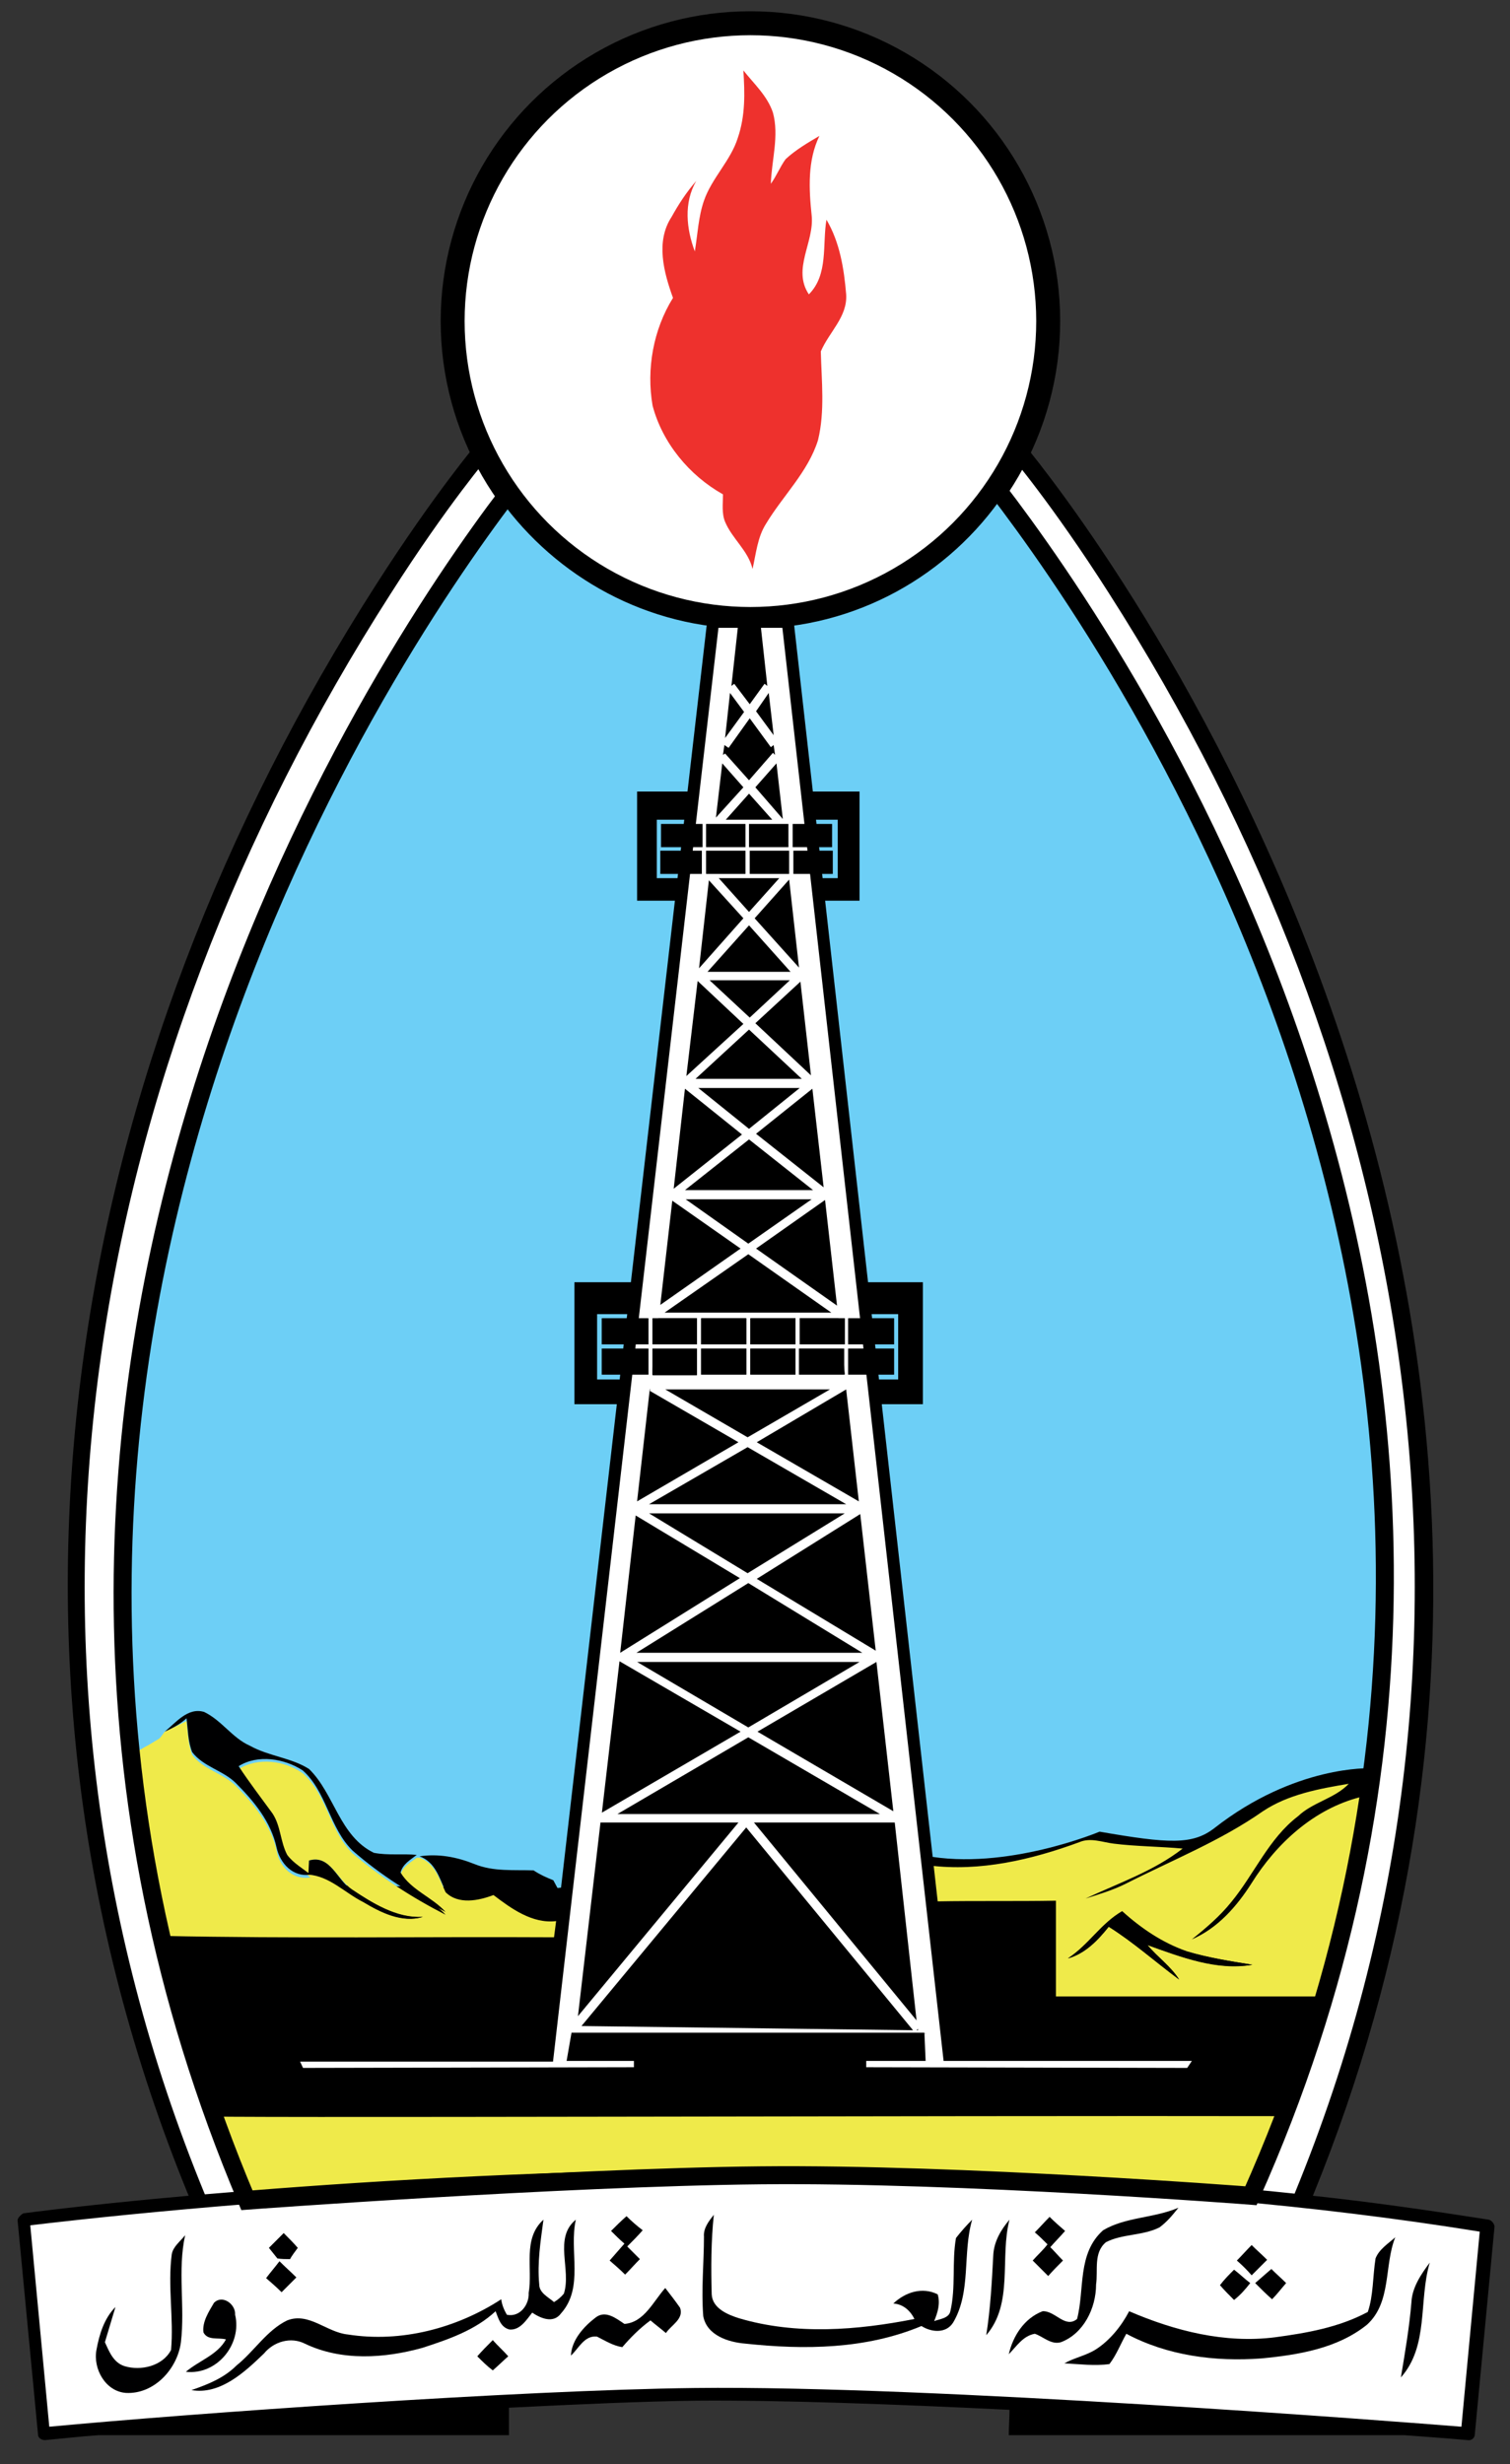
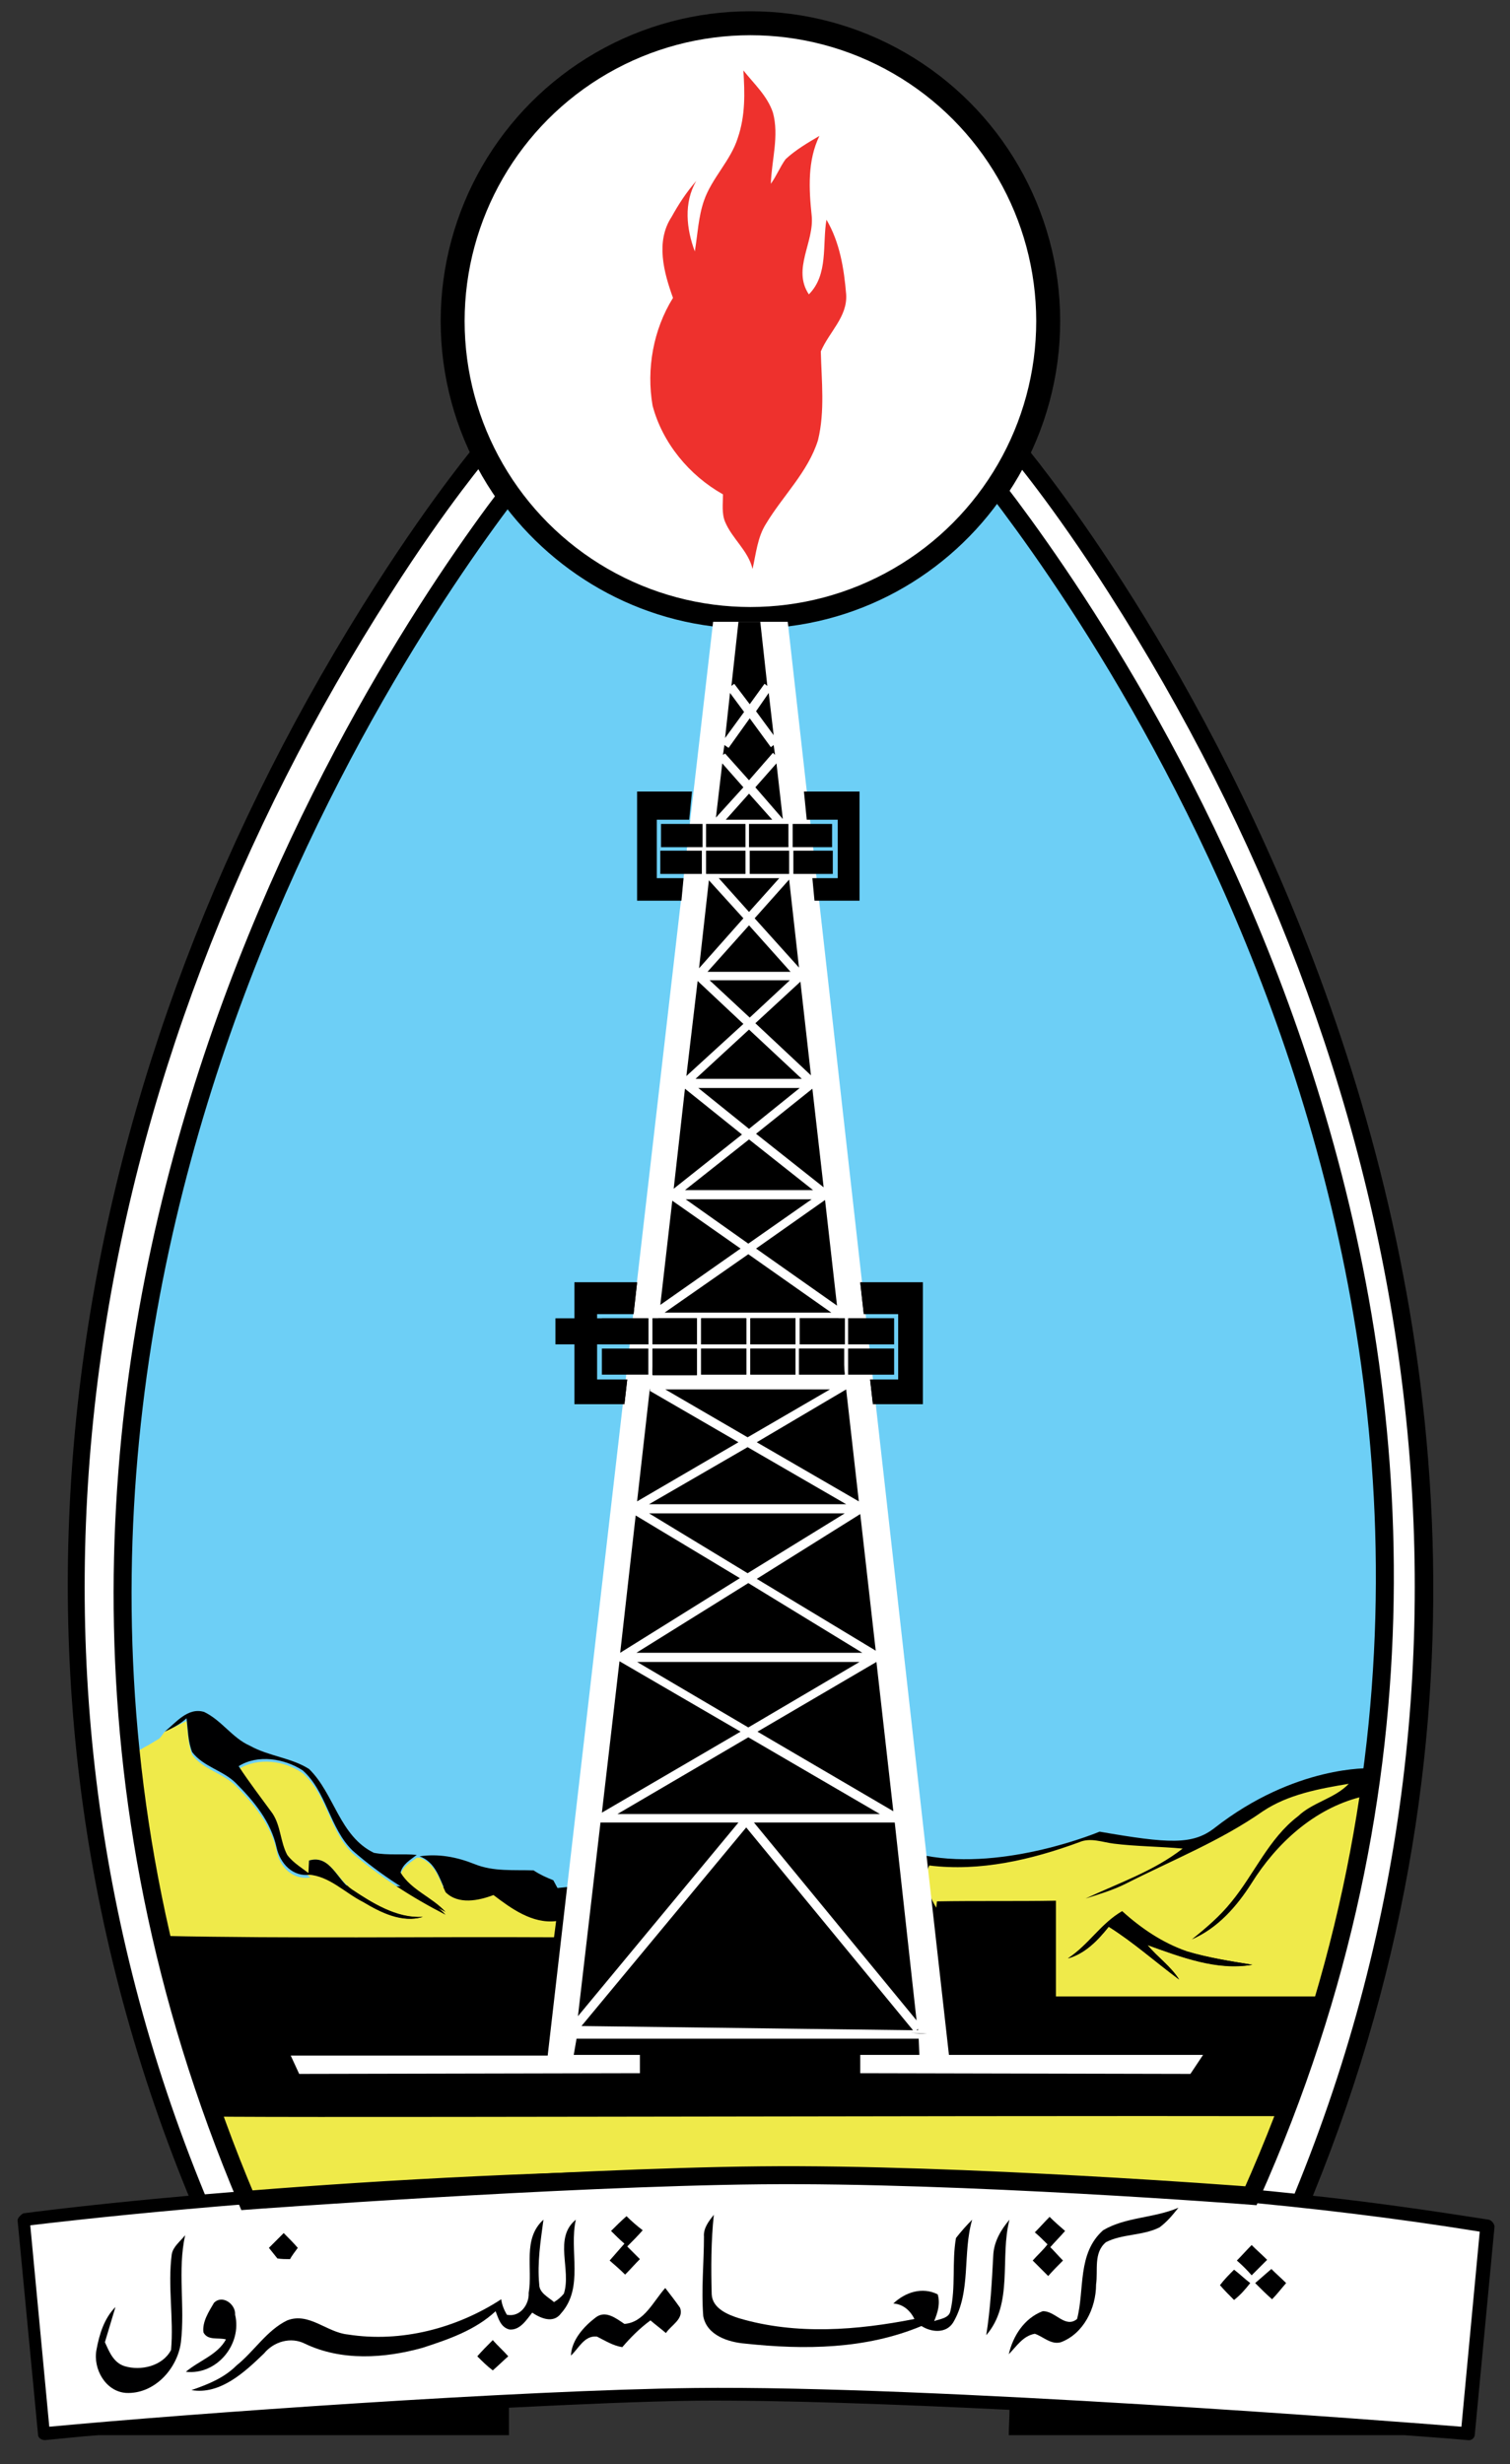
<svg xmlns="http://www.w3.org/2000/svg" xmlns:xlink="http://www.w3.org/1999/xlink" version="1.1" x="0px" y="0px" viewBox="0 0 214.5 349.9" style="enable-background:new 0 0 214.5 349.9;" xml:space="preserve">
  <rect x="0" y="0" width="214.5" height="349.9" fill="#333333" stroke="none" />
  <style type="text/css">
	.st0{fill:#FFFFFF;}
	.st1{fill:none;stroke:#000000;stroke-width:3.402;stroke-miterlimit:3.864;}
	.st2{clip-path:url(#SVGID_00000168106060660505704510000006579121418431531415_);}
	.st3{fill-rule:evenodd;clip-rule:evenodd;}
	.st4{fill:#EFEA4A;}
	.st5{fill:#000001;}
	.st6{fill:#EE312D;}
	.st7{fill:#687063;}
	.st8{fill-rule:evenodd;clip-rule:evenodd;fill:#FFFFFF;}
	.st9{fill-rule:evenodd;clip-rule:evenodd;fill:none;stroke:#000000;stroke-width:1.701;stroke-miterlimit:3.864;}
</style>
  <g id="Background">
</g>
  <g id="Guides">
</g>
  <g id="Foreground">
    <g>
      <path class="st0" d="M145.2,63c0,0,45.8,64.2,55,123.4c10.5,67.9-15,126-15,126s20.2,2.2,25.5,3.8l-2.4,29.1l-64.6-0.8v-3.2    c0,0-33.5-1.7-53.9-1c-20.4,0.7-83.7,5.3-83.7,5.3l-3-30.5l25.6-3.3c0,0-17.4-38-17.9-72.6s4.4-89.8,30.3-132.9    c4-6.7,17.8-33.1,29.9-44.7S145.2,63,145.2,63z" />
      <g>
        <g>
          <g>
            <circle class="st0" cx="106.6" cy="45.6" r="42.3" />
            <path class="st0" d="M106.6,45.6" />
          </g>
          <g>
            <circle class="st1" cx="106.6" cy="45.6" r="42.3" />
            <path class="st1" d="M106.6,45.6" />
          </g>
        </g>
        <g>
          <g>
            <defs>
              <path id="SVGID_1_" d="M141.6,69.4c17.1,22.3,88.8,124.4,36.1,242.4c0,0-41.2-3.2-69.7-2.9s-72.9,3.6-72.9,3.6        c-49.6-117.2,19-218.6,37-242.3C79.8,80.9,92.4,88,106.6,88C121.2,88,134,80.6,141.6,69.4z" />
            </defs>
            <use xlink:href="#SVGID_1_" style="overflow:visible;fill:#6DCFF6;" />
            <clipPath id="SVGID_00000126283242568583975590000007713989205764594361_">
              <use xlink:href="#SVGID_1_" style="overflow:visible;" />
            </clipPath>
            <g style="clip-path:url(#SVGID_00000126283242568583975590000007713989205764594361_);">
              <path class="st3" d="M194.7,251.1c0,0-10.7-0.5-22.2,8.5c-3.1,2.4-6.5,2.2-16.3,0.5c0,0-13.3,5.6-24.8,3.4        c-2.8-0.5-53.2,4.7-53.2,4.7l-55.8-0.9c0,0,3.7,29.5,5.9,34.1c2.2,4.7,7.1,11.5,7.1,11.5s80.6-9,142.6-0.6        c4.6,0.6,18-20.5,18-20.5L194.7,251.1z" />
              <path class="st4" d="M28.1,300.5c0.4,0.3,104.4-0.1,155.9,0c0,0-4.2,7.4-4.8,9.2l-0.3,0.9l-0.1,0.2c-2,0.2-4.1,0.2-6.1,0.2        c-9.3-0.3-18.5-1.5-27.7-1.5c-5.2,0.1-10.3-0.8-15.5-0.5c-9.9,0.2-19.8-0.7-29.7-0.3c-10.6,0.3-21.1,0.3-31.7,0.8        c-11,0.8-22.1,1.8-33.1,2.6C32.9,307.6,28.2,301.1,28.1,300.5z M23.4,245.9c1-0.5,2.1-1,3.1-1.5c0.2,1.6,0.2,3.2,0.8,4.8        c1.6,2.1,4.4,2.6,6.2,4.4c2.6,2.6,5,5.6,5.8,9.2c0.4,2.3,2.3,4.2,4.8,3.8c-1.1-0.9-2.5-1.7-3.3-2.8c-1-1.9-0.9-4.2-2.1-5.9        c-1.6-2.3-3.3-4.4-4.8-6.7c2.8-1.7,6.5-1.2,9.1,0.6c3.5,3.1,3.8,8.2,7.1,11.4c4,3.4,8.5,6.3,13.2,8.7        c-1.9-2.1-4.9-3.1-6.4-5.6c0.2-1.2,1.4-1.8,2.3-2.5l0.4,0c2.2,0.8,2.8,3,3.7,4.9c1.8,1.8,4.7,1.2,6.8,0.4        c2.5,1.9,5.5,4.1,8.9,3.7l-0.3,2.3c-18.6-0.1-37.2,0.2-55.7-0.2c0.2,1,0.2,2.1,0.3,3.1c-0.8-1.2-1-2.6-1.1-4        c-0.3-3.9-0.9-7.8-1.7-11.6l0-0.2c-0.3-4.5-1-8.9-1.2-13.4c0.6-0.3,1.2-0.7,1.8-1l1.5-0.9l0.1-0.1l0.1-0.1L23.4,245.9z         M43.9,264.2l0,2c3,0.2,5.2,2.5,7.8,3.9c2.5,1.4,5.5,3,8.4,2.1c-3.8,0.3-7.1-1.9-10.1-3.9C47.9,266.9,46.8,263.3,43.9,264.2z         M179.4,257.2c3.6-2.4,8-3.2,12.2-3.9c-2,2.1-5.1,2.6-7.2,4.6c-4.2,3.2-6.2,8.2-9.5,12.2c-1.6,2-3.6,3.7-5.6,5.3        c3.7-1.6,6.4-4.7,8.5-8c3.5-5.6,8.8-10.5,15.4-12.2c-0.9,9.5-2.5,19-4.7,28.3c-12.8,0-25.6,0-38.5,0c0-4.5,0-9,0-13.6        c-5.6,0.1-11.2,0-16.9,0.1l-0.1,0.9c-1.1-1.8-1.9-4-1-6c7.2,0.9,14.5-0.8,21.3-3.3c1.6-0.7,3.3,0,4.9,0.2        c3.2,0.4,6.5,0.4,9.8,0.7c-4.1,3.2-9.1,4.9-13.8,7.1c1.9-0.6,3.9-1.2,5.7-2.1C166.6,264.1,173.4,261.4,179.4,257.2z         M151.7,278.1c2.5-0.7,4.3-2.6,5.8-4.5c3.5,2.2,6.6,5,10,7.5c-1.2-1.9-3.1-3.2-4.5-4.9c4.8,1.7,9.8,3.7,14.9,2.8        c-3.1-0.5-6.3-1-9.3-1.9c-3.4-1.2-6.5-3.2-9.2-5.7C156.4,273.1,154.6,276.2,151.7,278.1z" />
            </g>
            <use xlink:href="#SVGID_1_" style="overflow:visible;fill:none;stroke:#000000;stroke-width:2.552;stroke-miterlimit:3.864;" />
          </g>
        </g>
        <g>
          <path class="st5" d="M179.2,309.7c0.7-1.9,1.4-3.7,2.4-5.4C181,306.2,180.2,308,179.2,309.7z" />
        </g>
        <g>
          <path class="st5" d="M167.4,313.5c-0.8,1-1.6,2-2.7,2.8c-2.4,1.2-5.3,0.9-7.6,2.1c-1.8,1.5-1.1,4-1.4,6c0,3.4-1.8,7-5,8.2      c-1.4,0.4-2.5-0.8-3.7-1.2c-1.7,0.3-2.6,1.8-3.7,2.9c0.6-2.6,2.2-5.1,4.8-6.1c1.8-0.1,3.2,2.5,4.9,1.1c1.1-4.2,0-9.3,3.7-12.6      C159.9,314.8,163.9,315,167.4,313.5z" />
        </g>
        <g>
          <path class="st5" d="M86.8,316.8c0.7-0.7,1.4-1.4,2.2-2.1c0.7,0.7,1.5,1.4,2.3,2c-0.7,0.8-1.5,1.6-2.2,2.3      c0.6,0.6,1.2,1.2,1.8,1.8c-0.7,0.7-1.4,1.5-2.1,2.2c-0.7-0.7-1.5-1.4-2.2-2c0.7-0.8,1.4-1.6,2.1-2.4      C88,318,87.4,317.4,86.8,316.8z" />
        </g>
        <g>
          <path class="st5" d="M100,317.6c-0.1-1.2,0.7-2.2,1.4-3.1c-0.4,3.8-0.4,7.6-0.3,11.3c0.1,2,2.3,2.9,3.9,3.4      c8.1,2.4,16.8,1.7,24.9,0.1c-0.6-1.2-1.6-2.1-3-2.2c1.7-1.6,4.1-2.4,6.3-1.3c0.4,1.3,0,2.6-0.5,3.8c0.8-0.3,2.1-0.4,2.3-1.4      c0.8-3.4,0.2-7,0.8-10.4c0.7-0.9,1.5-1.8,2.3-2.6c-1.4,4.8-0.1,10.2-2.7,14.6c-1,1.6-3.1,1.4-4.5,0.5c-7.9,3.3-16.6,3.4-25,2.5      c-2.5-0.2-5.5-1.2-6-3.9C99.6,325.1,100,321.3,100,317.6z" />
        </g>
        <g>
          <path class="st5" d="M75.1,325.6c0.6-3.5-0.9-7.7,2.1-10.4c-0.4,3-0.9,6.1-0.6,9.2c0,1.2,1.3,1.8,2.1,2.5c0.5-0.3,1-0.7,1.4-1.2      c1.1-3.4-1.5-7.9,1.7-10.5c-1,4.4,1.2,9.6-2.1,13.3c-1.1,1.5-2.9,0.7-4.1-0.1c-0.8,1-1.7,2.5-3.2,2.4c-1.3-0.3-1.6-1.6-2-2.6      c-2.9,2.7-6.7,4-10.4,5.2c-5.4,1.5-11.5,1.9-16.7-0.6c-2-1-4.4-0.3-5.8,1.4c-2.7,2.6-6.2,5.9-10.3,5.2c2.3-0.8,4.6-1.7,6.4-3.5      c2.5-2,4.3-5,7.2-6.4c3.1-1.2,5.6,1.7,8.6,2c7.6,1.2,15.5-0.9,21.8-5c0.1,0.8,0.4,1.5,0.8,2.2C73.9,329.1,75.2,327.2,75.1,325.6      z" />
        </g>
        <g>
          <path class="st5" d="M141.1,320.2c0.1-1.9,1.1-3.6,2.3-5c-1.4,5.4,0.6,11.9-3.3,16.4C140.7,327.8,140.9,324,141.1,320.2z" />
        </g>
        <g>
          <path class="st5" d="M147,317c0.7-0.7,1.4-1.5,2.1-2.2c0.7,0.7,1.5,1.4,2.2,2c-0.7,0.8-1.4,1.5-2.1,2.3c0.6,0.6,1.2,1.3,1.8,1.9      c-0.7,0.7-1.4,1.4-2.1,2.2c-0.7-0.7-1.4-1.4-2.2-2.2c0.7-0.8,1.5-1.5,2.1-2.3C148.2,318.1,147.6,317.5,147,317z" />
        </g>
        <g>
          <path class="st5" d="M38.2,319.2c0.7-0.7,1.4-1.4,2.1-2.1c0.7,0.7,1.4,1.4,2,2.1c-0.3,0.4-0.9,1.2-1.1,1.6c-0.6,0-1.2,0-1.8-0.1      C39,320.2,38.6,319.7,38.2,319.2z" />
        </g>
        <g>
          <path class="st5" d="M24.4,320.1c0.2-1.1,1.2-1.8,1.9-2.7c-1.1,5,0,10.1-0.6,15.2c-0.5,3.8-3.8,7.4-7.8,7.2      c-2.9-0.2-4.7-3.4-4.2-6.1c0.4-2.2,1.1-4.5,2.7-6.1c-0.5,1.7-1,3.3-1.5,5c0.6,1.3,1.2,2.9,2.8,3.4c2.3,0.7,5.4,0,6.6-2.3      C24.7,329.2,23.8,324.6,24.4,320.1z" />
        </g>
        <g>
-           <path class="st5" d="M195.4,320.7c0.5-1.3,1.8-2.1,2.8-3c-1.6,4-0.5,9.2-4,12.4c-4.2,3.4-9.8,4.3-15,4.8      c-6.6,0.5-13.4-0.4-19.2-3.5c-0.8,1.4-1.4,3-2.4,4.3c-2.1,0.3-4.3,0-6.4-0.1c1.4-0.8,3.1-1.1,4.5-2c2-1.3,3.6-3.3,4.7-5.4      c6.5,2.8,13.6,4.6,20.7,3.7c4.5-0.6,9.1-1.4,13.2-3.6C195.1,326,195,323.2,195.4,320.7z" />
-         </g>
+           </g>
        <g>
          <path class="st5" d="M175.7,321c0.7-0.7,1.4-1.5,2.1-2.2c0.7,0.7,1.5,1.4,2.2,2.1c-0.7,0.7-1.4,1.4-2.2,2.2      C177.2,322.4,176.5,321.7,175.7,321z" />
        </g>
        <g>
-           <path class="st5" d="M39.7,321.1c0.8,0.8,1.6,1.5,2.4,2.3c-0.7,0.7-1.4,1.4-2.1,2.1c-0.7-0.7-1.5-1.4-2.2-2      C38.4,322.7,39.1,321.9,39.7,321.1z" />
-         </g>
+           </g>
        <g>
-           <path class="st5" d="M200.5,326.9c0.1-2.1,1.4-4,2.6-5.6c-1.6,5.4-0.1,11.8-4.1,16.3C199.6,334,200.2,330.5,200.5,326.9z" />
-         </g>
+           </g>
        <g>
          <path class="st5" d="M173.3,324.5c0.6-0.8,1.3-1.5,2-2.2c0.8,0.6,1.5,1.3,2.3,1.9c-0.7,0.9-1.4,1.7-2.3,2.4      C174.6,325.9,173.9,325.2,173.3,324.5z" />
        </g>
        <g>
          <path class="st5" d="M180.6,322.2c0.7,0.7,1.4,1.3,2.1,2c-0.7,0.8-1.3,1.6-2,2.3c-0.8-0.7-1.6-1.5-2.4-2.3      C179.1,323.5,179.8,322.9,180.6,322.2z" />
        </g>
        <g>
          <path class="st5" d="M94.5,324.9c0.7,0.9,1.4,1.8,2.1,2.8c0.6,1.6-1.3,2.5-2,3.6c-0.7-0.6-1.5-1.2-2.2-1.8      c-1.5,1.1-2.8,2.4-4,3.8c-1.3-0.2-2.4-0.9-3.6-1.5c-1.8-0.2-2.6,1.7-3.7,2.7c0.1-2.2,1.8-4.1,3.5-5.4c1.4-1.1,2.9,0.1,4.1,0.9      C91.5,329.8,92.8,326.8,94.5,324.9z" />
        </g>
        <g>
          <path class="st5" d="M30.4,327c1.2-1.2,3.1,0.2,3,1.7c1,4.2-2.6,8.6-7,8.1c1.9-1.6,4.5-2.4,5.7-4.6c-1.1-0.3-2.6,0.2-3.2-1      C28.7,329.7,29.7,328.2,30.4,327z" />
        </g>
        <g>
          <path class="st5" d="M67.8,334.6c0.7-0.8,1.4-1.5,2.2-2.3c0.7,0.8,1.5,1.5,2.2,2.3c-0.8,0.7-1.5,1.4-2.2,2      C69.2,336,68.5,335.3,67.8,334.6z" />
        </g>
        <g>
          <g>
            <path class="st6" d="M105.6,10c1.5,1.9,3.4,3.6,4.2,6c0.9,3.3-0.2,6.8-0.3,10.1c0.8-1.1,1.3-2.4,2.1-3.5       c1.4-1.3,3.1-2.3,4.8-3.3c-1.7,3.5-1.5,7.5-1.1,11.3c0.4,3.8-2.8,7.6-0.4,11.2c2.8-2.8,1.9-7.1,2.5-10.6       c1.9,3.2,2.5,7,2.8,10.6c0.2,3.2-2.4,5.3-3.6,8.1c0.1,4.2,0.6,8.5-0.4,12.6c-1.4,4.5-5,7.9-7.4,11.9c-1.2,1.9-1.4,4.2-1.9,6.4       c-0.6-2.6-2.9-4.3-3.9-6.7c-0.5-1.2-0.3-2.6-0.3-3.9c-4.8-2.7-8.6-7.3-10-12.6c-0.9-5.2,0.1-10.8,2.9-15.3       c-1.3-3.6-2.5-8-0.2-11.5c1-1.8,2.1-3.5,3.5-5.1c-1.8,3.1-1.4,6.8-0.2,10c0.4-2.4,0.5-4.9,1.3-7.2c1.1-3.2,3.8-5.7,4.8-8.9       C105.9,16.4,105.8,13.2,105.6,10z" />
          </g>
        </g>
        <g>
          <g>
            <polygon class="st7" points="22.6,246.6 22.7,246.5 22.6,246.6 22.4,246.7      " />
          </g>
          <g>
            <polygon class="st7" points="28.7,297.9 28.7,298.1 28.8,298.2 28.7,298.1      " />
          </g>
          <g>
-             <path class="st7" d="M178.8,310.8c0-0.1,0.1-0.2,0.1-0.2C178.9,310.6,178.8,310.7,178.8,310.8z" />
-           </g>
+             </g>
        </g>
        <g>
          <g>
            <polygon class="st8" points="101.3,88.3 111.9,88.3 134.8,291.8 170.9,291.8 169.1,294.5 122.2,294.4 122.2,291.8 130.6,291.8        130.5,289.5 81.9,289.5 81.5,291.8 90.9,291.8 90.9,294.4 42.5,294.5 41.3,291.9 77.8,291.9      " />
-             <polygon class="st9" points="101.3,88.3 111.9,88.3 134.8,291.8 170.9,291.8 169.1,294.5 122.2,294.4 122.2,291.8 130.6,291.8        130.5,289.5 81.9,289.5 81.5,291.8 90.9,291.8 90.9,294.4 42.5,294.5 41.3,291.9 77.8,291.9      " />
          </g>
          <g>
            <path class="st3" d="M93.1,190.9l0.4-3.7H99v-0.8h0.6v0.8h6.4v-0.8h0.6v0.8h6.4v-0.8h0.6v0.8h5.5l0.4,3.7h-5.9v-3.7v-0.8H113       v0.8v3.7h-6.4v-3.7v-0.8H106v0.8v3.7h-6.4v-3.7v-0.8H99v0.8v3.7H93.1z M112.3,138h-11.8l5.9-6.6L112.3,138z M100.8,139.2h11.4       l-5.7,5.3L100.8,139.2z M113.9,153.2H98.8l7.6-7L113.9,153.2z M99.2,154.5h14.4l-7.2,5.8L99.2,154.5z M115.5,169H97.3l9.1-7.2       L115.5,169z M97.4,170.3l17.9,0l-9,6.3L97.4,170.3z M94.5,197.3h23.4l-11.7,6.8L94.5,197.3z M120.2,213.6h-28l14-8.1       L120.2,213.6z M92.2,214.9H120l-13.8,8.5L92.2,214.9z M122.5,234.7H90.4l15.9-9.9L122.5,234.7z M90.5,236h31.6l-15.8,9.3       L90.5,236z M125,257.6H87.7l18.6-10.9L125,257.6z M127.1,258.8l3.1,28.1l-23.1-28.1H127.1z M124.5,236l2.4,21.2l-19.3-11.3       L124.5,236z M122.2,215l2.2,19.4l-16.9-10.2L122.2,215z M120.2,197.3l1.8,15.9l-14.5-8.4L120.2,197.3z M117.2,170.4l1.7,15       l-11.5-8.1L117.2,170.4z M115.4,154.6l1.6,14l-9.6-7.6L115.4,154.6z M113.7,139.4l1.5,13.3l-7.9-7.4L113.7,139.4z M112.1,124.9       l1.4,12.5l-6.3-7L112.1,124.9z M110.3,108.4l0.9,7.9l-3.9-4.5L110.3,108.4z M109.2,98.4l0.7,6l-2.5-3.4L109.2,98.4z        M103.9,97.4l1-9.1h3.1l1,9.1l-0.4-0.3l-2.1,2.9l-2.2-2.9L103.9,97.4z M103,104.8l0.7-6.4l2,2.7L103,104.8z M102.7,107.2       l0.2-1.4l0.6,0.4l3-4.2l3,4.1l0.4-0.3l0.2,1.4l-0.3-0.3l-3.4,3.9L103,107L102.7,107.2z M101.7,116.1l0.9-7.7l3,3.4L101.7,116.1       z M110.7,124.7l-4.3,4.8l-4.3-4.8H110.7z M103.1,116.4l3.3-3.7l3.3,3.7H103.1z M99.3,137.5l1.4-12.5l4.9,5.4L99.3,137.5z        M97.5,152.8l1.6-13.5l6.5,6.1L97.5,152.8z M95.7,168.8l1.6-14.2l8.1,6.5L95.7,168.8z M93.8,185.3l1.7-14.8l9.7,6.8L93.8,185.3       z M99.6,195.2v-3.7h6.4v3.7H99.6z M106.6,195.2v-3.7h6.4v3.7H106.6z M119.6,191.5l0.4,3.5v0.2h-6.4v-3.7H119.6z M94.4,186.4       l11.9-8.3l11.8,8.3H94.4z M92.7,194.5l0.3-2.9h6v3.7h-6.3V194.5z M90.5,213.2l1.8-15.9h0.1l-0.1,0.2l12.6,7.3L90.5,213.2z        M88.1,234.7l2.2-19.5l14.8,8.9L88.1,234.7z M85.5,257.4l2.5-21.5l17.2,10L85.5,257.4z M82.1,286.3l3.2-27.5h19.6L82.1,286.3z        M129.7,288.3l-47.1-0.6l23.4-28.2L129.7,288.3z M130.4,288.3l-0.2,0l0.2-0.2L130.4,288.3z" />
          </g>
          <g>
            <g>
              <polygon class="st3" points="122.2,182.1 131.1,182.1 131.1,199.4 124,199.4 123.6,195.9 127.6,195.9 127.6,186.6         122.7,186.6       " />
            </g>
            <g>
              <polygon class="st3" points="90.5,182.1 90,186.6 84.8,186.6 84.8,195.9 89.1,195.9 88.7,199.4 81.6,199.4 81.6,182.1               " />
            </g>
            <g>
-               <path d="M113.6,187.2h6.4v3.7h-6.4V187.2z M106.6,187.2h6.4v3.7h-6.4V187.2z M99.6,187.2h6.4v3.7h-6.4V187.2z M92.7,187.2H99        v3.7h-6.3V187.2z M85.5,190.9v-3.7h6.6v3.7H85.5z M92.1,195.2h-6.6v-3.7h6.6V195.2z M99,195.2h-6.3v-3.7H99V195.2z M106,195.2        h-6.4v-3.7h6.4V195.2z M113,195.2h-6.4v-3.7h6.4V195.2z M119.9,195.2h-6.4v-3.7h6.4V195.2z M127,191.5v3.7h-6.5v-3.7H127z         M127,187.2v3.7h-6.5v-3.7H127z" />
+               <path d="M113.6,187.2h6.4v3.7h-6.4V187.2z M106.6,187.2h6.4v3.7h-6.4V187.2z M99.6,187.2h6.4v3.7h-6.4V187.2z M92.7,187.2H99        v3.7h-6.3V187.2z M85.5,190.9v-3.7h6.6v3.7H85.5z h-6.6v-3.7h6.6V195.2z M99,195.2h-6.3v-3.7H99V195.2z M106,195.2        h-6.4v-3.7h6.4V195.2z M113,195.2h-6.4v-3.7h6.4V195.2z M119.9,195.2h-6.4v-3.7h6.4V195.2z M127,191.5v3.7h-6.5v-3.7H127z         M127,187.2v3.7h-6.5v-3.7H127z" />
            </g>
          </g>
          <g>
            <g>
              <polygon class="st3" points="122.2,182.1 131.1,182.1 131.1,199.4 124,199.4 123.6,195.9 127.6,195.9 127.6,186.6         122.7,186.6       " />
            </g>
            <g>
              <polygon class="st3" points="90.5,182.1 90,186.6 84.8,186.6 84.8,195.9 89.1,195.9 88.7,199.4 81.6,199.4 81.6,182.1               " />
            </g>
            <g>
              <path d="M113.6,187.2h6.4v3.7h-6.4V187.2z M106.6,187.2h6.4v3.7h-6.4V187.2z M99.6,187.2h6.4v3.7h-6.4V187.2z M92.7,187.2H99        v3.7h-6.3V187.2z M85.5,190.9v-3.7h6.6v3.7H85.5z M92.1,195.2h-6.6v-3.7h6.6V195.2z M99,195.2h-6.3v-3.7H99V195.2z M106,195.2        h-6.4v-3.7h6.4V195.2z M113,195.2h-6.4v-3.7h6.4V195.2z M119.9,195.2h-6.4v-3.7h6.4V195.2z M127,191.5v3.7h-6.5v-3.7H127z         M127,187.2v3.7h-6.5v-3.7H127z" />
            </g>
          </g>
          <g>
            <g>
              <polygon class="st3" points="114.2,112.4 122.1,112.4 122.1,127.9 115.7,127.9 115.4,124.7 119,124.7 119,116.4 114.6,116.4               " />
            </g>
            <g>
              <polygon class="st3" points="98.3,112.4 97.9,116.4 93.3,116.4 93.3,124.7 97.1,124.7 96.8,127.9 90.5,127.9 90.5,112.4               " />
            </g>
            <g>
              <path d="M112.6,117h5.6v3.3h-5.6V117z M106.4,117h5.6v3.3h-5.6V117z M100.3,117h5.6v3.3h-5.6V117z M93.9,120.3V117h5.9v3.3        H93.9z M99.7,124.1h-5.9v-3.3h5.9V124.1z M105.9,124.1h-5.6v-3.3h5.6V124.1z M112.1,124.1h-5.6v-3.3h5.6V124.1z M118.3,124.1        h-5.6v-3.3h5.6V124.1z" />
            </g>
          </g>
        </g>
        <g>
          <path class="st5" d="M43.9,264.2c3-0.9,4,2.8,6,4.1c3,1.9,6.4,4.1,10.1,3.9c-2.9,0.9-5.9-0.6-8.4-2.1c-2.6-1.3-4.8-3.7-7.8-3.9      L43.9,264.2z M59.6,263.6c2.7-0.4,5.3,0.1,7.8,1.1c2.7,1.1,5.6,0.8,8.4,0.9c0.9,0.6,1.8,1,2.8,1.4l0.7,1.3l0.2,0.1l0.3,0.6      c-0.6,1-0.6,2.3-0.8,3.4l0,0.3c-3.4,0.4-6.3-1.8-8.9-3.7c-2.2,0.8-5,1.4-6.8-0.4C62.4,266.6,61.8,264.4,59.6,263.6z       M151.7,278.1c2.9-1.9,4.8-4.9,7.7-6.7c2.7,2.4,5.7,4.5,9.2,5.7c3,0.9,6.2,1.4,9.3,1.9c-5.1,0.8-10.2-1.1-14.9-2.8      c1.4,1.7,3.3,3,4.5,4.9c-3.3-2.5-6.5-5.3-10-7.5C155.9,275.5,154.2,277.4,151.7,278.1z M23.4,245.9c1.6-1.3,3.3-3.5,5.6-2.8      c2.5,1.2,4,3.7,6.5,4.8c2.7,1.5,5.9,1.7,8.4,3.3c3.6,3.5,4.3,9.5,9.2,11.9c2,0.4,4.1,0.1,6.1,0.3c-0.9,0.7-2,1.3-2.3,2.5      c1.5,2.5,4.5,3.5,6.4,5.6c-4.7-2.4-9.2-5.2-13.2-8.7c-3.3-3.2-3.7-8.4-7.1-11.4c-2.6-1.7-6.4-2.3-9.1-0.6      c1.5,2.3,3.2,4.5,4.8,6.7c1.2,1.8,1.1,4,2.1,5.9c0.9,1.2,2.2,1.9,3.3,2.8c-2.5,0.4-4.3-1.6-4.8-3.8c-0.8-3.7-3.2-6.6-5.8-9.2      c-1.8-1.8-4.6-2.3-6.2-4.4c-0.6-1.5-0.6-3.2-0.8-4.8C25.5,244.9,24.5,245.4,23.4,245.9z" />
        </g>
        <g>
          <path d="M65,37.1c1.6-7.7,5.4-14.9,10.9-20.6c3.1-3.2,6.6-6,10.6-8.1c-10.8,5.9-18.7,16.3-21.3,28.7H65z M124.6,288.7      c1.6,0,3.2,0,4.8,0c0.8,0,1.5,0,2.3,0.1l-2.3-0.1L124.6,288.7z M71.4,310.7c-35.8,1.6-62.1,4.7-67.1,5.3L7,344.6      c20.2-1.9,66.7-5.2,91.7-5.5c33.4-0.4,100.3,4.8,108.9,5.5l2.6-27.7C162.7,309.2,111.1,309,71.4,310.7z M69.6,64.6      c0,0-6,7-14.1,19.7C12.1,152-2.7,234.3,29.1,311.6c33.6-2.9,95-6.4,154.8-0.1c31.8-77.3,17-159.5-26.4-227.3      c-8.1-12.7-14.1-19.7-14.1-19.7l1.9-1.6c0,0,96.5,113.4,41.2,248.9c8.4,0.9,16.7,2.1,25,3.4c0.4,0.1,0.8,0.6,0.8,1l-2.8,29.5      c0,0.5-0.5,0.9-1,0.8c0,0-3.4-0.3-9-0.7c-18.7,0-37.5,0-56.2,0c0-1.2,0.1-2.4,0.1-3.6c-16.3-0.8-32.6-1.4-44.5-1.3      c-7.4,0.1-16.7,0.5-26.6,1c0,1.3,0,2.6,0,3.9c-19.4,0-38.9,0-58.3,0c-2.8,0.2-5.4,0.5-7.6,0.7c-0.5,0-1-0.3-1-0.8l-2.9-30.4      c0-0.5,0.8-1,0.8-1c0,0,8.8-1.2,23.5-2.5C-5.2,233.9,9.7,151.2,53.5,82.9c8.2-12.8,14.3-20,14.3-20L69.6,64.6z" />
        </g>
      </g>
    </g>
  </g>
</svg>